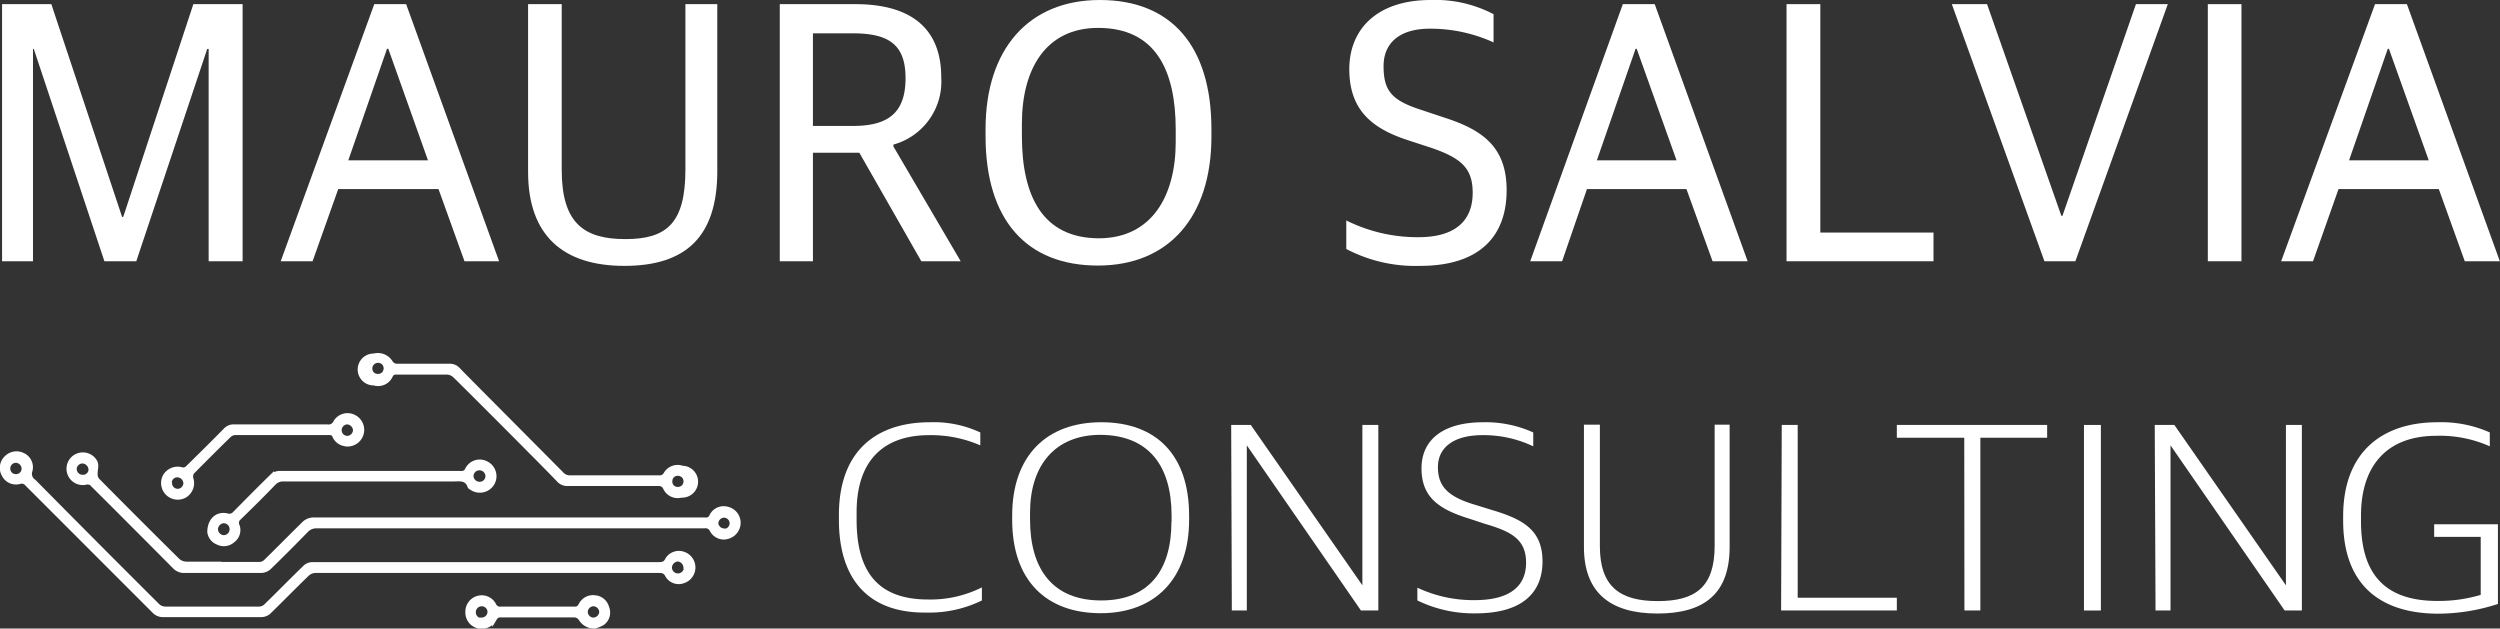
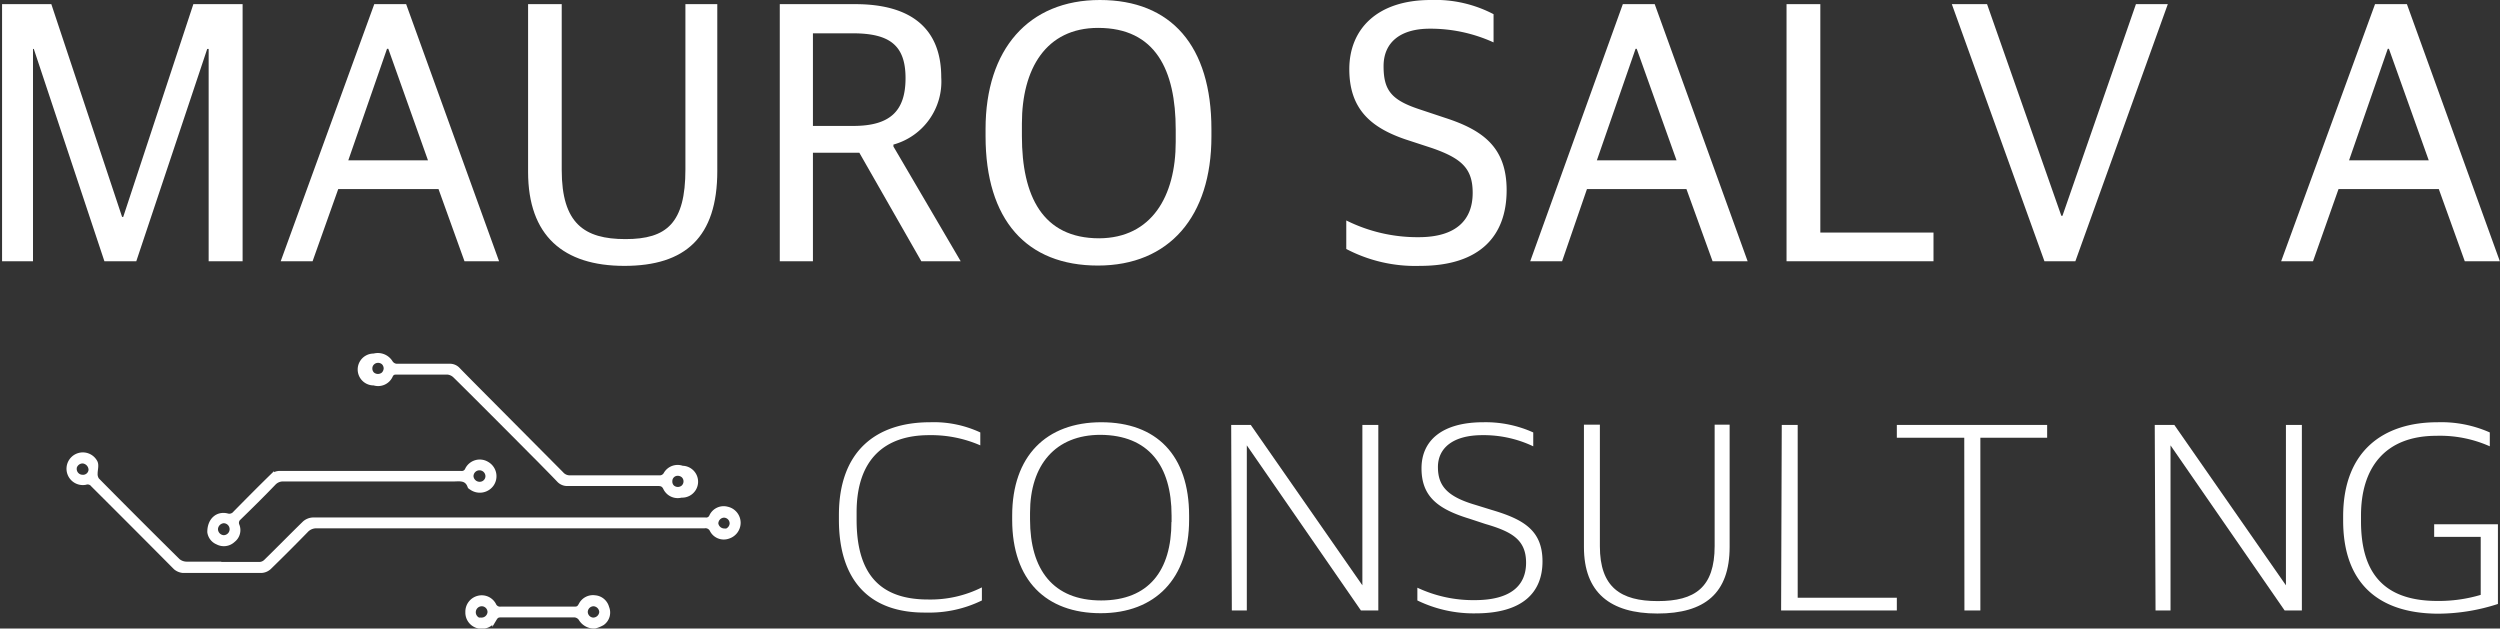
<svg xmlns="http://www.w3.org/2000/svg" viewBox="0 0 156.84 39.43">
  <rect x="0" y="0" width="156.84" height="39.43" fill="#333333" stroke="none" />
  <defs>
    <style>.cls-1,.cls-2{fill:#fff;}.cls-2{stroke:#fff;stroke-miterlimit:10;stroke-width:0.25px;}</style>
  </defs>
  <g id="Livello_2" data-name="Livello 2">
    <g id="Livello_1-2" data-name="Livello 1">
      <path class="cls-1" d="M52.63,32.61v-.3c0-4,2.32-5.82,5.72-5.82a6.91,6.91,0,0,1,3.15.64v.81a7.72,7.72,0,0,0-3.21-.64c-2.78,0-4.55,1.51-4.55,4.84v.47c0,3.26,1.34,5,4.48,5a7.19,7.19,0,0,0,3.38-.76v.82a7.5,7.5,0,0,1-3.5.76C54.57,38.47,52.63,36.44,52.63,32.61Z" />
      <path class="cls-1" d="M63.5,32.61v-.26c0-3.73,2.13-5.86,5.59-5.86s5.51,2.06,5.51,5.86v.26c0,3.69-2.13,5.86-5.55,5.86S63.5,36.41,63.5,32.61Zm10,.14v-.4c0-3.16-1.46-5.05-4.46-5.07-2.82,0-4.42,1.88-4.42,4.89v.42c0,3.16,1.46,5.08,4.46,5.08S73.49,35.78,73.49,32.75Z" />
      <path class="cls-1" d="M77.24,26.66h1.23l7,10.06h0V26.66h1V38.3H85.38L78.22,27.94h0V38.3h-.94Z" />
      <path class="cls-1" d="M88.92,37.67v-.8a8.24,8.24,0,0,0,3.59.78c2.25,0,3.23-.9,3.23-2.35s-.91-1.95-2.56-2.43l-1-.33c-2-.61-3-1.41-3-3.16s1.3-2.89,3.88-2.89a7.25,7.25,0,0,1,3.13.64V28A7.25,7.25,0,0,0,93,27.3c-1.86,0-2.79.82-2.79,2s.58,1.86,2.37,2.38l1,.31c2,.59,3.19,1.28,3.19,3.23s-1.25,3.26-4.2,3.26A8.07,8.07,0,0,1,88.92,37.67Z" />
      <path class="cls-1" d="M99.37,34.32V26.64h1v7.63c0,2.57,1.3,3.44,3.63,3.44s3.57-.85,3.57-3.46V26.64h.94v7.67c0,2.91-1.56,4.18-4.53,4.18S99.37,37.17,99.37,34.32Z" />
      <path class="cls-1" d="M111.78,26.66h1V37.5H119v.8h-7.26Z" />
      <path class="cls-1" d="M123.23,27.46H119v-.8h9.43v.8h-4.19V38.3h-1Z" />
-       <path class="cls-1" d="M130.74,26.66h1.06V38.3h-1.06Z" />
      <path class="cls-1" d="M135.18,26.66h1.23l7,10.06h0V26.66h1V38.3h-1.08l-7.16-10.36h0V38.3h-.94Z" />
      <path class="cls-1" d="M147,32.66V32.4c0-4.13,2.54-5.91,5.92-5.91a7.5,7.5,0,0,1,3.28.64V28a7.67,7.67,0,0,0-3.34-.66c-3.3,0-4.74,2.08-4.74,5v.36c0,3,1.21,5,4.78,5a9.16,9.16,0,0,0,2.73-.38V33.68h-2.92v-.79h4v5a12.23,12.23,0,0,1-3.8.61C149.16,38.47,147,36.54,147,32.66Z" />
      <path class="cls-1" d="M.13.26H3.22L7.66,13.61h.07L12.13.26h3.09V16.39H13.09V3.07H13L8.55,16.39h-2L2.12,3.07H2.07V16.39H.13Z" />
      <path class="cls-1" d="M23.48.26h2l5.83,16.13H29.14l-1.63-4.53H21.22l-1.61,4.53h-2Zm-1.63,9.8h5l-2.49-7h-.08Z" />
      <path class="cls-1" d="M33.13,10.78V.26h2.11v10.4c0,3.36,1.41,4.34,4,4.34S43,14,43,10.63V.26h2V10.73c0,4.15-2,5.95-5.83,5.95S33.13,14.79,33.13,10.78Z" />
      <path class="cls-1" d="M48.92.26h4.73c3.55,0,5.4,1.56,5.4,4.59a4.1,4.1,0,0,1-3,4.22v.12l4.22,7.2H57.8L53.91,9.58H51v6.81H48.92ZM53.53,7.9c2.32,0,3.28-.94,3.28-3s-1-2.81-3.31-2.81H51V7.9Z" />
      <path class="cls-1" d="M61.83,8.54V8.09C61.83,3.1,64.52,0,69,0s7,2.88,7,8.11v.46c0,5-2.64,8.09-7.12,8.09S61.83,13.8,61.83,8.54Zm11.93.36V8.14c0-3.75-1.27-6.39-4.87-6.39-3.27,0-4.78,2.57-4.78,6v.79c0,3.75,1.29,6.41,4.85,6.41C72.25,14.93,73.76,12.31,73.76,8.9Z" />
      <path class="cls-1" d="M84.46,15.62V13.83A10,10,0,0,0,89,14.88c2.35,0,3.39-1.08,3.39-2.78,0-1.52-.68-2.16-2.55-2.81l-1.68-.55C86,8,84.65,6.84,84.65,4.34S86.38,0,89.76,0A7.87,7.87,0,0,1,93.7.89V2.66a9.53,9.53,0,0,0-4-.86c-1.85,0-2.9.86-2.9,2.35S87.27,6.26,89,6.84l1.65.55c2.38.77,3.87,1.85,3.87,4.54,0,2.86-1.66,4.75-5.43,4.75A9.31,9.31,0,0,1,84.46,15.62Z" />
      <path class="cls-1" d="M101.81.26h2l5.83,16.13h-2.2l-1.64-4.53H99.56L98,16.39h-2Zm-1.63,9.8h5l-2.5-7h-.07Z" />
      <path class="cls-1" d="M112.08.26h2.12V14.59h7.1v1.8h-9.22Z" />
      <path class="cls-1" d="M122.45.26h2.21l4.66,13.28h.07L134,.26h2L130.2,16.39h-1.94Z" />
-       <path class="cls-1" d="M138.51.26h2.11V16.39h-2.11Z" />
      <path class="cls-1" d="M149,.26h2l5.83,16.13h-2.2L153,11.86h-6.29l-1.6,4.53h-2Zm-1.63,9.8h5l-2.5-7h-.07Z" />
      <path class="cls-2" d="M13.81,35.38c.83,0,1.66,0,2.49,0a.59.59,0,0,0,.38-.18c.81-.79,1.6-1.6,2.41-2.39a.87.87,0,0,1,.53-.22H44.25a.34.34,0,0,0,.37-.21.86.86,0,0,1,1-.47.91.91,0,0,1,.72.88.92.92,0,0,1-.64.88.85.85,0,0,1-1.05-.41.43.43,0,0,0-.46-.24H19.85a.85.85,0,0,0-.64.28q-1.14,1.17-2.31,2.31a.8.8,0,0,1-.5.21c-1.74,0-3.19,0-4.92,0a.86.86,0,0,1-.48-.2Q8.4,33,5.82,30.43a.4.4,0,0,0-.45-.14A.9.9,0,1,1,6,29c.09.2,0,.47,0,.71a.6.6,0,0,0,.11.39q2.52,2.55,5.07,5.07a.84.84,0,0,0,.51.19c.8,0,1.31,0,2.11,0Zm-9.12-6a.49.49,0,0,0,.48.53.47.47,0,0,0,.51-.43.54.54,0,0,0-.48-.53A.51.51,0,0,0,4.69,29.34Zm40.73,3.94a.51.51,0,0,0,.48-.47.49.49,0,0,0-.48-.5.5.5,0,0,0-.48.5A.51.51,0,0,0,45.42,33.28Z" />
-       <path class="cls-2" d="M13.81,38.18c.82,0,1.64,0,2.46,0a.64.64,0,0,0,.41-.18c.83-.81,1.64-1.64,2.48-2.45a.71.71,0,0,1,.46-.16c1.71,0,3.42,0,5.14,0H41.27c.26,0,.45,0,.59-.3a.86.86,0,0,1,1-.36.91.91,0,0,1,0,1.74.83.83,0,0,1-1-.36c-.14-.28-.32-.29-.57-.29H24.38c-1.54,0-3.08,0-4.62,0a.77.77,0,0,0-.47.2c-.81.78-1.6,1.59-2.41,2.38a.73.73,0,0,1-.47.19c-1.75,0-4.49,0-6.24,0a.77.77,0,0,1-.47-.2l-8-8a.42.42,0,0,0-.47-.15.86.86,0,0,1-1-.45.88.88,0,0,1,.15-1.07.91.91,0,0,1,1.07-.18.85.85,0,0,1,.46,1,.55.55,0,0,0,.22.65C4.73,32.82,7.31,35.41,9.91,38a.72.72,0,0,0,.45.18c.81,0,2.63,0,3.45,0ZM1,29.87a.47.47,0,0,0,.48-.46.5.5,0,0,0-.48-.5.48.48,0,0,0-.48.47A.47.47,0,0,0,1,29.87Zm42,5.71a.52.52,0,0,0-.48-.48.53.53,0,0,0-.49.5.49.49,0,0,0,1,0Z" />
      <path class="cls-2" d="M13.13,33.38c0-.77.51-1.19,1.11-1.05a.45.45,0,0,0,.5-.15c.77-.78,1.54-1.56,2.33-2.33a.72.72,0,0,1,.44-.18H27c.64,0,1.29,0,1.93,0a.35.35,0,0,0,.37-.22.89.89,0,0,1,1.27-.36.91.91,0,0,1,.3,1.29.93.93,0,0,1-1.31.23s-.09-.05-.1-.08c-.2-.6-.72-.43-1.13-.45-.64,0-1.27,0-1.9,0H17.78a.77.77,0,0,0-.59.24c-.71.74-1.44,1.46-2.17,2.17a.39.39,0,0,0-.12.47.81.81,0,0,1-.26.94.86.86,0,0,1-1,.14A.83.83,0,0,1,13.13,33.38Zm.42-.19a.51.51,0,0,0,.48.51.49.49,0,0,0,0-1A.52.52,0,0,0,13.55,33.19Zm16.56-2.84a.48.48,0,0,0,.47-.47.48.48,0,0,0-1,0A.51.51,0,0,0,30.11,30.35Z" />
-       <path class="cls-2" d="M21.67,27.87a.85.85,0,0,1-.69-.5.29.29,0,0,0-.31-.2H14.74a.57.57,0,0,0-.36.16c-.78.76-1.55,1.53-2.31,2.3A.48.48,0,0,0,12,30a.93.93,0,0,1-.39,1.1.92.92,0,0,1-1.26-1.25.93.93,0,0,1,1.09-.4.4.4,0,0,0,.31-.1c.8-.79,1.6-1.57,2.38-2.37a.71.71,0,0,1,.57-.23h5.83a.46.46,0,0,0,.5-.26.89.89,0,0,1,1.13-.37.92.92,0,0,1-.48,1.76Zm-11,2.45a.48.48,0,0,0,.51.47.49.49,0,0,0,.45-.49.52.52,0,0,0-.51-.48A.47.47,0,0,0,10.65,30.32ZM21.31,27a.48.48,0,0,0,.48.47.5.5,0,0,0,.48-.5.52.52,0,0,0-.48-.47A.49.49,0,0,0,21.31,27Z" />
      <path class="cls-1" d="M33.3,28.31c-.59-.59-4.16-4.19-4.76-4.76a.73.73,0,0,0-.47-.21c-1.05,0-2.11,0-3.16,0a.37.37,0,0,0-.4.23.87.87,0,0,1-1,.46.92.92,0,0,1,0-1.77,1,1,0,0,1,1.05.44.51.51,0,0,0,.34.2q1.68,0,3.36,0a.69.69,0,0,1,.54.23c1.16,1.18,5.33,5.36,6.49,6.54a.68.68,0,0,0,.54.23c2.35,0,3.21,0,5.56,0a.41.41,0,0,0,.41-.23.89.89,0,0,1,1-.38.92.92,0,0,1-.06,1.77.89.89,0,0,1-1-.47.42.42,0,0,0-.46-.26l-5.64,0a.75.75,0,0,1-.59-.25C34.47,29.48,33.88,28.9,33.3,28.31Zm9.55,2.25a.47.47,0,0,0,0-.69.48.48,0,0,0-.66,0,.51.51,0,0,0,0,.7A.5.5,0,0,0,42.85,30.56Zm-19.48-7.1a.5.5,0,0,0,.67,0,.48.48,0,0,0-.65-.71A.49.49,0,0,0,23.37,23.46Z" />
      <path class="cls-1" d="M42.52,31.25a1,1,0,0,1-.9-.56c-.08-.17-.16-.2-.35-.2l-2.9,0-2.74,0a.85.85,0,0,1-.68-.28c-.4-.42-.81-.83-1.22-1.25l-.52-.52c-.55-.56-4.15-4.17-4.76-4.76a.64.64,0,0,0-.38-.18H24.91c-.17,0-.22,0-.29.16a1,1,0,0,1-1.18.52,1,1,0,0,1,0-2,1.08,1.08,0,0,1,1.19.49.35.35,0,0,0,.24.15c1,0,2.12,0,3.35,0h0a.83.83,0,0,1,.62.27c.58.6,1.93,1.95,3.27,3.3l3.22,3.24a.54.54,0,0,0,.45.19c1.69,0,2.61,0,3.86,0h1.71a.29.29,0,0,0,.3-.16,1,1,0,0,1,1.18-.44,1,1,0,0,1-.07,2A1.07,1.07,0,0,1,42.52,31.25ZM24.89,23.19h3.18a1,1,0,0,1,.56.25c.61.59,4.21,4.21,4.75,4.76l.53.53c.41.41.82.83,1.22,1.25a.6.6,0,0,0,.5.2l2.74,0,2.9,0a.54.54,0,0,1,.57.34.77.77,0,0,0,.87.4.82.82,0,0,0,.61-.75.8.8,0,0,0-.56-.78.75.75,0,0,0-.89.33.53.53,0,0,1-.51.28H39.65c-1.26,0-2.17,0-3.86,0a.82.82,0,0,1-.63-.26l-3.22-3.25c-1.34-1.35-2.69-2.7-3.27-3.3a.58.58,0,0,0-.44-.19h0c-1.23,0-2.33,0-3.36,0a.64.64,0,0,1-.44-.26.82.82,0,0,0-.91-.39.79.79,0,0,0,0,1.53.78.78,0,0,0,.89-.39A.48.48,0,0,1,24.89,23.19ZM42.52,30.8a.57.57,0,0,1-.43-.17.6.6,0,0,1-.16-.45.56.56,0,0,1,.18-.42.61.61,0,0,1,.84,0,.63.63,0,0,1,.18.45.57.57,0,0,1-.19.42h0A.64.64,0,0,1,42.52,30.8Zm0-.95a.33.33,0,0,0-.34.34.34.34,0,0,0,.1.27.38.38,0,0,0,.49,0h0a.36.36,0,0,0,.11-.25.35.35,0,0,0-.1-.26A.38.38,0,0,0,42.52,29.85Zm-18.8-6.14a.58.58,0,0,1-.44-.17h0a.57.57,0,0,1-.17-.43.6.6,0,0,1,.19-.44.61.61,0,0,1,.84,0,.59.59,0,0,1,.18.44.68.68,0,0,1-.19.44A.6.6,0,0,1,23.72,23.71Zm-.26-.34a.39.39,0,0,0,.5,0,.41.41,0,0,0,.11-.25.38.38,0,0,0-.1-.26.37.37,0,0,0-.5,0,.33.33,0,0,0-.11.25.35.35,0,0,0,.1.26Z" />
      <path class="cls-2" d="M37.31,39.31a1,1,0,0,1-.9-.5.51.51,0,0,0-.34-.2c-1.56,0-3.12,0-4.68,0-.23,0-.29.12-.38.27a.92.92,0,0,1-1.07.4.89.89,0,0,1-.62-.88A.9.9,0,0,1,30,37.5a.88.88,0,0,1,1,.44.4.4,0,0,0,.43.24c1.55,0,3.1,0,4.65,0,.21,0,.27-.11.35-.25a.87.87,0,0,1,.89-.46.86.86,0,0,1,.77.64.83.83,0,0,1-.29,1A2.1,2.1,0,0,1,37.31,39.31Zm.41-.91a.51.51,0,0,0-.46-.49.49.49,0,0,0-.51.47.49.49,0,0,0,.45.49A.51.51,0,0,0,37.72,38.4Zm-7.52.47a.5.5,0,0,0,.51-.47.49.49,0,0,0-.46-.49.48.48,0,0,0-.05,1Z" />
    </g>
  </g>
</svg>